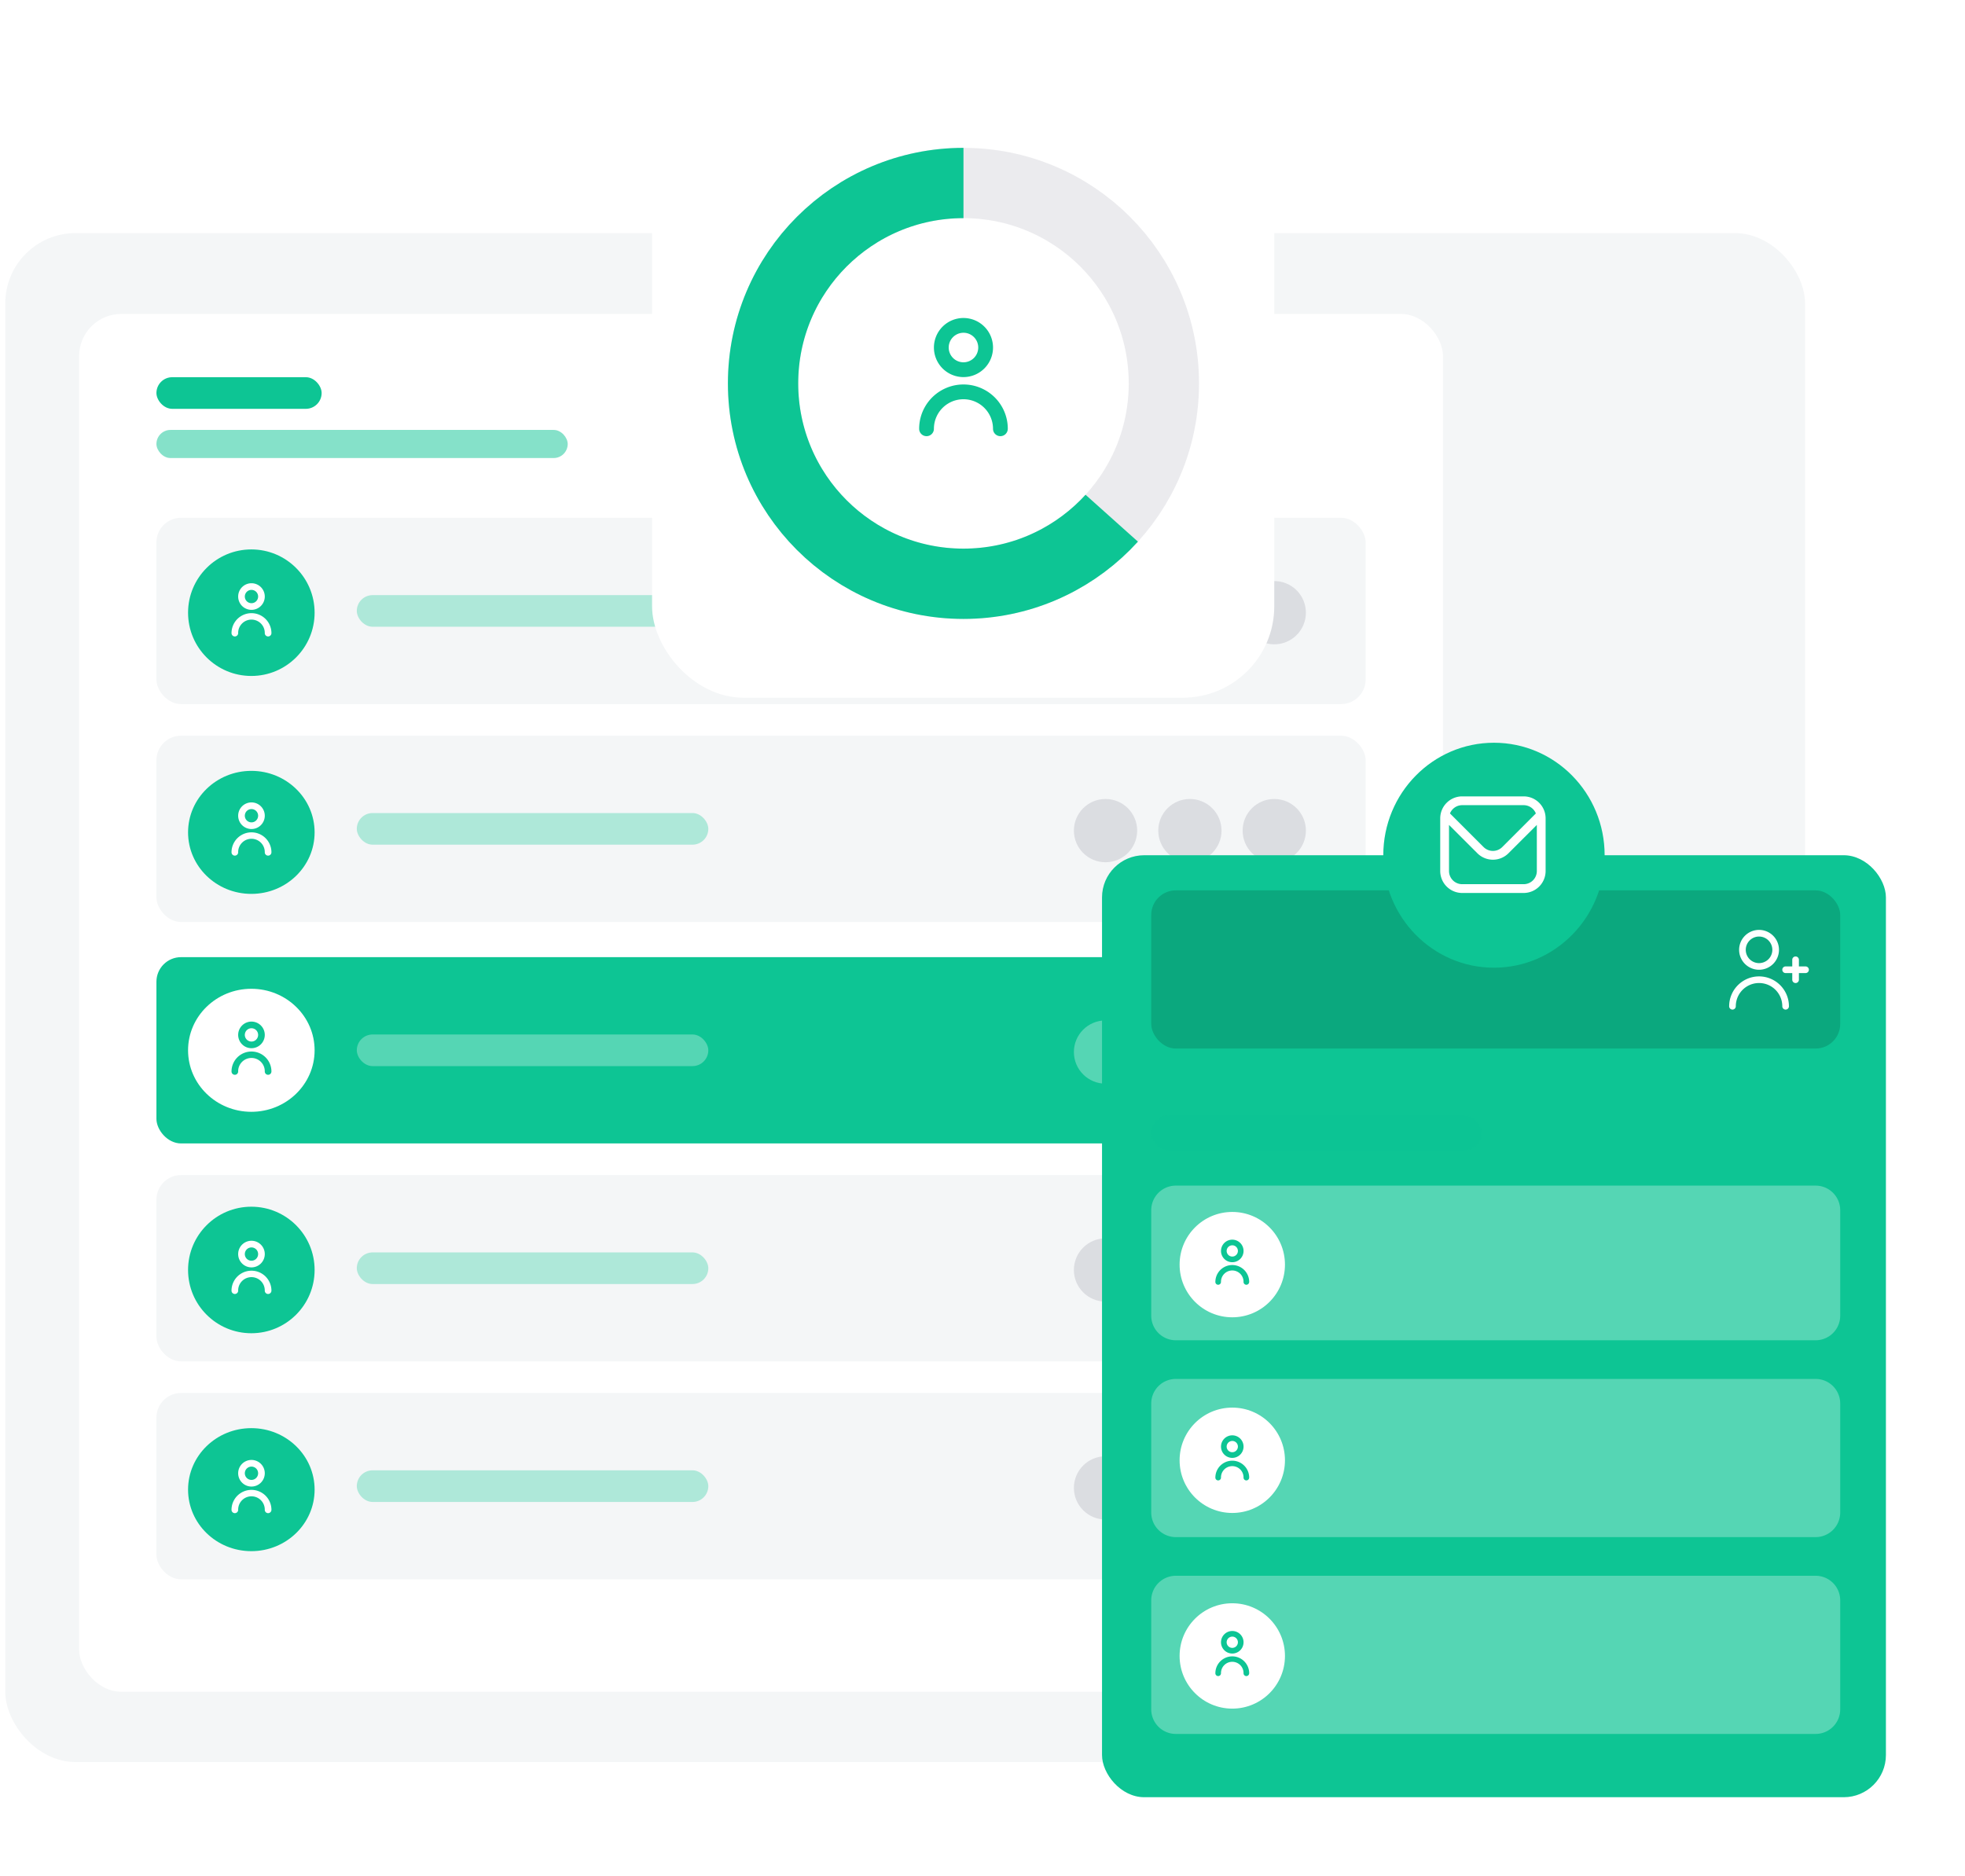
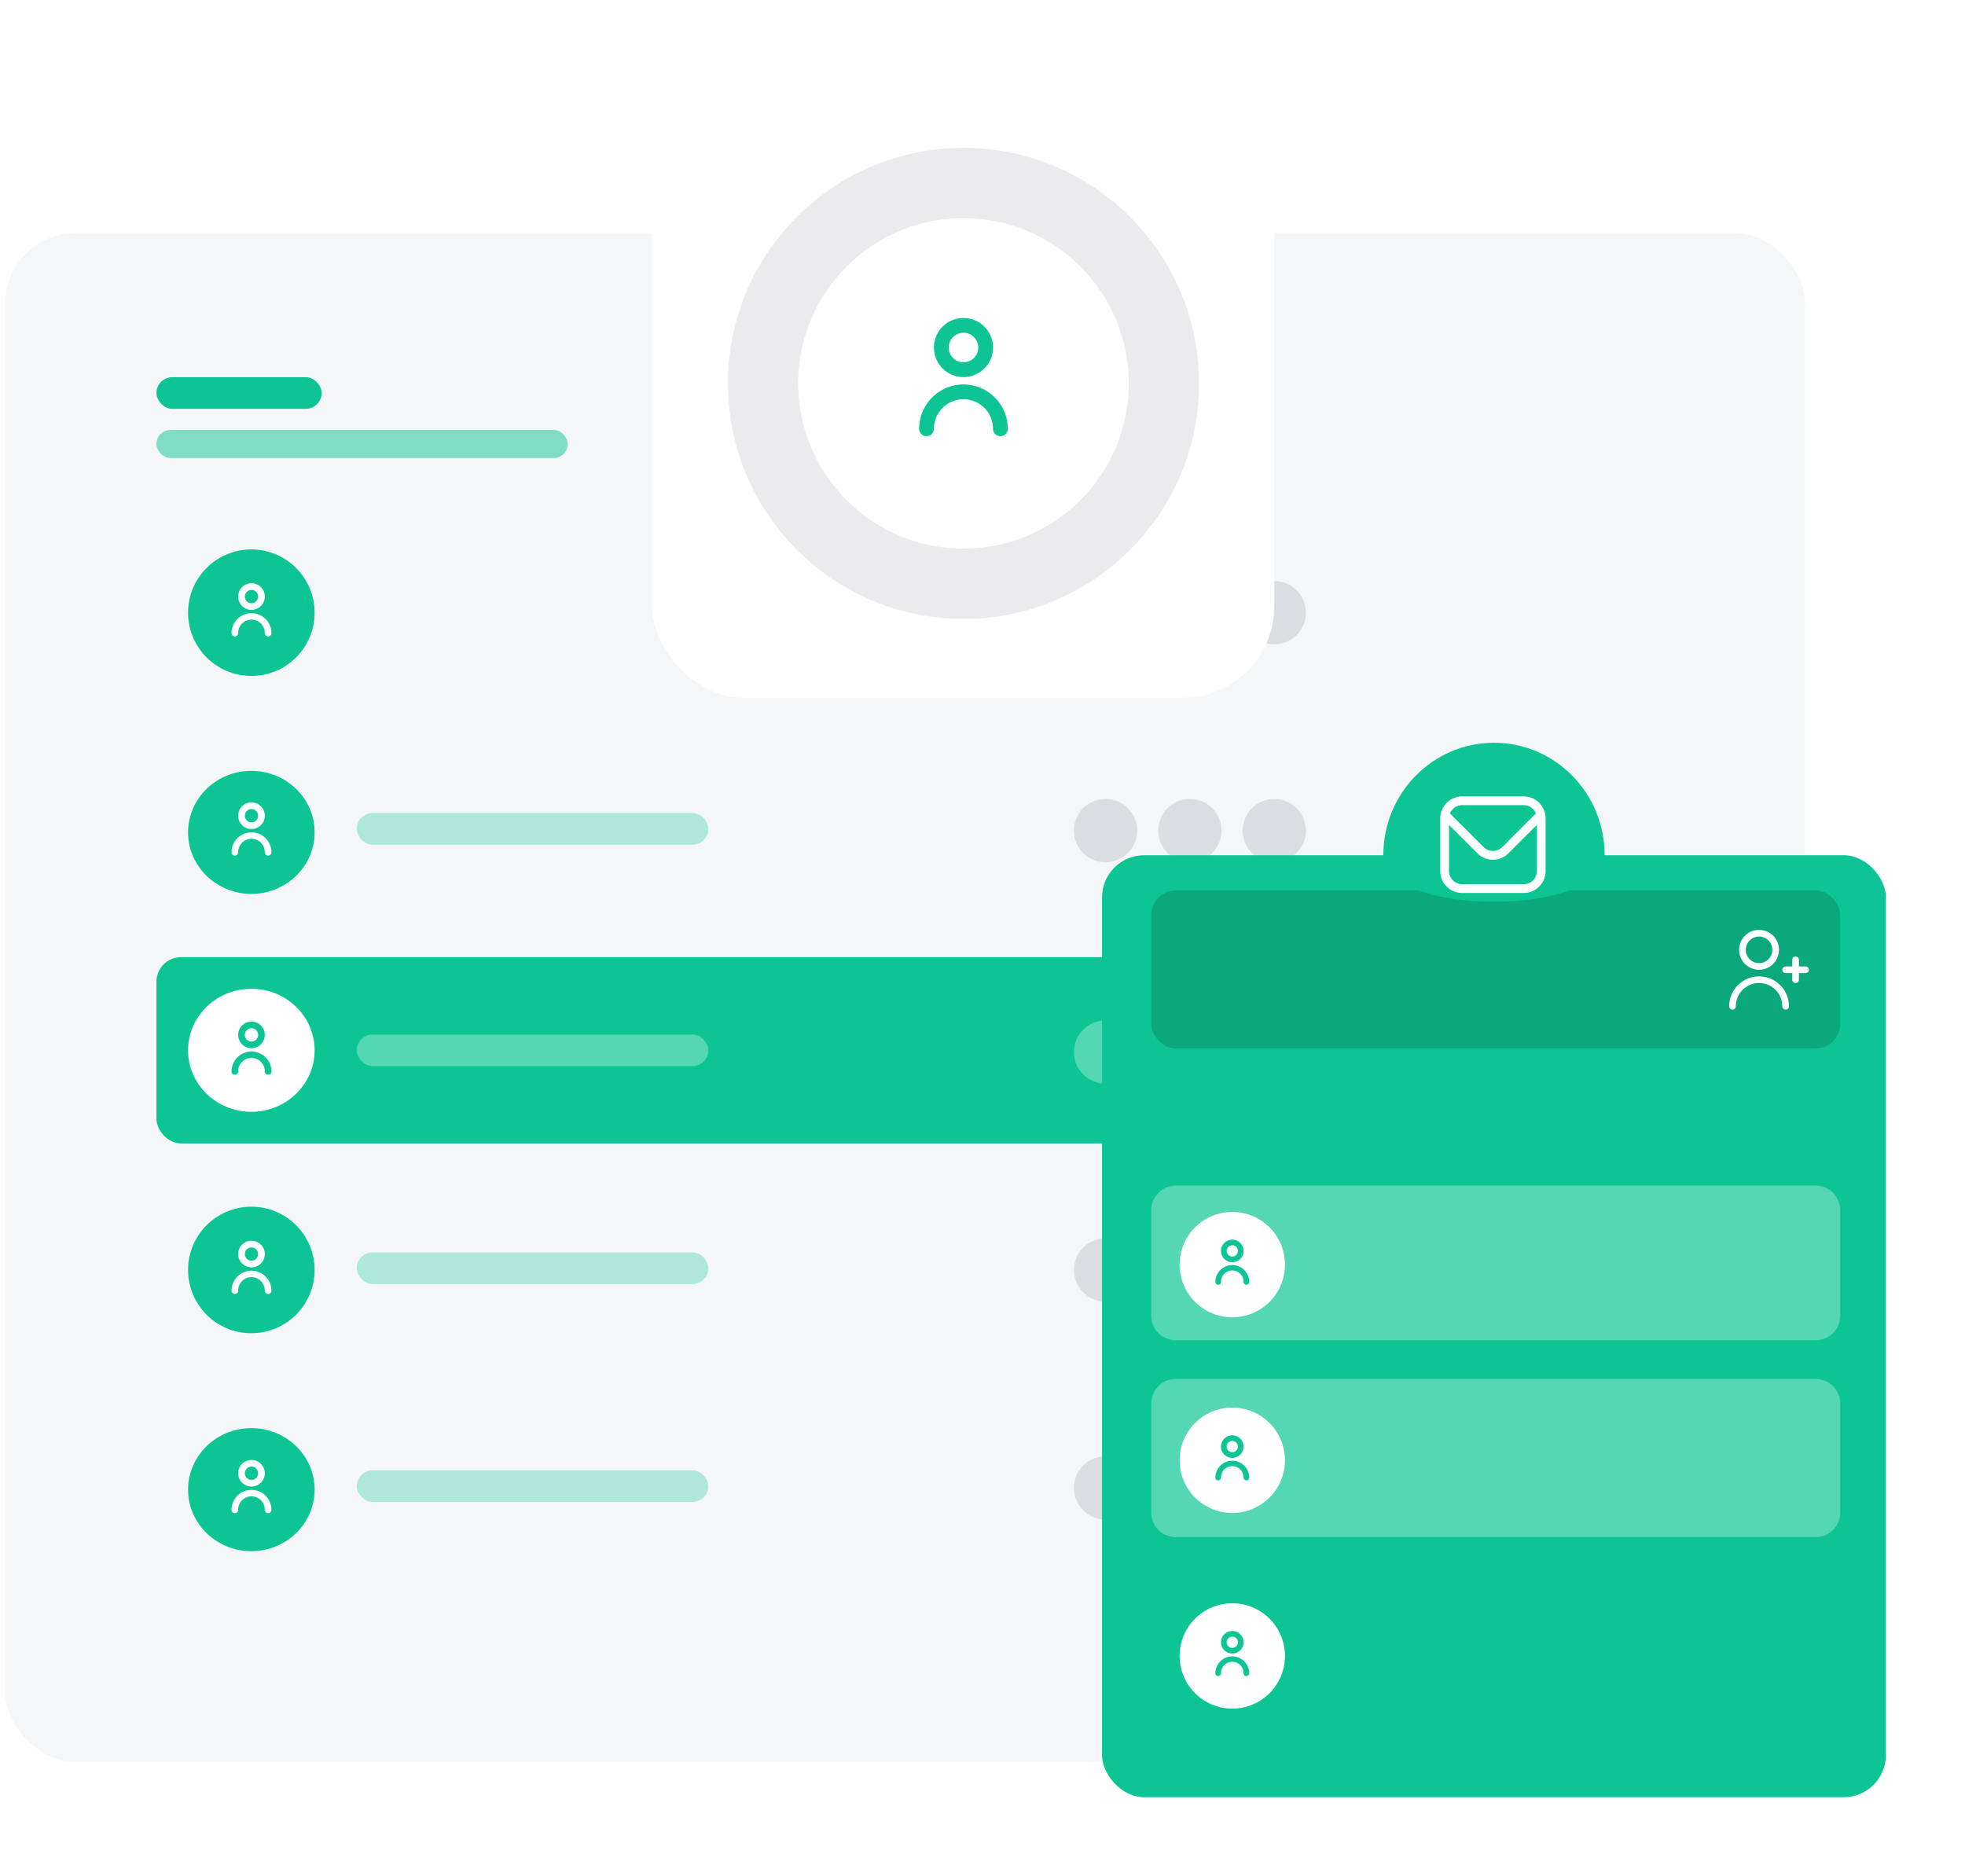
<svg xmlns="http://www.w3.org/2000/svg" width="559" height="533.815" viewBox="0 0 559 533.815">
  <defs>
    <filter id="Rectangle_959" x="0" y="66.815" width="433" height="437" filterUnits="userSpaceOnUse">
      <feOffset dy="3" input="SourceAlpha" />
      <feGaussianBlur stdDeviation="7.5" result="blur" />
      <feFlood flood-opacity="0.102" />
      <feComposite operator="in" in2="blur" />
      <feComposite in="SourceGraphic" />
    </filter>
    <filter id="Rectangle_994" x="291" y="220.815" width="268" height="313" filterUnits="userSpaceOnUse">
      <feOffset dy="3" input="SourceAlpha" />
      <feGaussianBlur stdDeviation="7.5" result="blur-2" />
      <feFlood flood-opacity="0.102" />
      <feComposite operator="in" in2="blur-2" />
      <feComposite in="SourceGraphic" />
    </filter>
    <filter id="Path_764" x="348.516" y="166.315" width="152.969" height="154.001" filterUnits="userSpaceOnUse">
      <feOffset dy="3" input="SourceAlpha" />
      <feGaussianBlur stdDeviation="15" result="blur-3" />
      <feFlood flood-opacity="0.161" />
      <feComposite operator="in" in2="blur-3" />
      <feComposite in="SourceGraphic" />
    </filter>
    <filter id="Rectangle_1075" x="163" y="0" width="222" height="221" filterUnits="userSpaceOnUse">
      <feOffset dy="3" input="SourceAlpha" />
      <feGaussianBlur stdDeviation="7.5" result="blur-4" />
      <feFlood flood-opacity="0.102" />
      <feComposite operator="in" in2="blur-4" />
      <feComposite in="SourceGraphic" />
    </filter>
    <clipPath id="clip-path">
      <path id="Path_766" data-name="Path 766" d="M-8445.915-8647.076v83.98L-8379-8503.2v8.563l-6.4,13.621s-112.144-10.961-113.664-13.621-28.074-39.711-24.274-47.691-6.079-30.265,0-49.266,7.981-36.1,15.2-42.18,47.5-21.279,49.02-19.76S-8445.915-8647.076-8445.915-8647.076Z" transform="translate(8525.362 8653.642)" fill="none" stroke="#707070" stroke-width="1" />
    </clipPath>
  </defs>
  <g id="Group_5963" data-name="Group 5963" transform="translate(-957.5 -1530.685)">
    <rect id="Rectangle_983" data-name="Rectangle 983" width="512" height="435" rx="20" transform="translate(959 1597)" fill="#f4f6f7" />
    <g transform="matrix(1, 0, 0, 1, 957.5, 1530.68)" filter="url(#Rectangle_959)">
-       <rect id="Rectangle_959-2" data-name="Rectangle 959" width="388" height="392" rx="12" transform="translate(22.5 86.32)" fill="#fff" />
-     </g>
+       </g>
    <rect id="Rectangle_961" data-name="Rectangle 961" width="47" height="9" rx="4.5" transform="translate(1002 1638)" fill="#0dc594" />
    <rect id="Rectangle_962" data-name="Rectangle 962" width="117" height="8" rx="4" transform="translate(1002 1653)" fill="#0dc594" opacity="0.5" />
    <g id="Group_1586" data-name="Group 1586" transform="translate(1002 1678)">
      <rect id="Rectangle_984" data-name="Rectangle 984" width="344" height="53" rx="7" fill="#f4f6f7" />
      <g id="Group_1585" data-name="Group 1585" transform="translate(9 8.999)">
        <circle id="Ellipse_214" data-name="Ellipse 214" cx="18" cy="18" r="18" transform="translate(0 0.001)" fill="#0dc594" />
        <path id="users-alt" d="M11.677,15.569a3.785,3.785,0,1,1,3.785-3.785A3.785,3.785,0,0,1,11.677,15.569Zm0-5.677a1.892,1.892,0,1,0,1.892,1.892A1.892,1.892,0,0,0,11.677,9.892Zm5.677,12.3A5.677,5.677,0,1,0,6,22.192a.946.946,0,0,0,1.892,0,3.785,3.785,0,1,1,7.569,0,.946.946,0,0,0,1.892,0Z" transform="translate(6.362 1.621)" fill="#fff" />
      </g>
    </g>
    <g id="Group_1588" data-name="Group 1588" transform="translate(1002 1803)">
      <rect id="Rectangle_984-2" data-name="Rectangle 984" width="344" height="53" rx="7" fill="#0dc594" />
      <g id="Group_1585-2" data-name="Group 1585" transform="translate(9 9)">
        <ellipse id="Ellipse_214-2" data-name="Ellipse 214" cx="18" cy="17.5" rx="18" ry="17.5" fill="#fff" />
        <path id="users-alt-2" data-name="users-alt" d="M11.677,15.569a3.785,3.785,0,1,1,3.785-3.785A3.785,3.785,0,0,1,11.677,15.569Zm0-5.677a1.892,1.892,0,1,0,1.892,1.892A1.892,1.892,0,0,0,11.677,9.892Zm5.677,12.3A5.677,5.677,0,1,0,6,22.192a.946.946,0,0,0,1.892,0,3.785,3.785,0,1,1,7.569,0,.946.946,0,0,0,1.892,0Z" transform="translate(6.362 1.335)" fill="#0dc594" />
      </g>
    </g>
    <g id="Group_1589" data-name="Group 1589" transform="translate(1002 1864.999)">
      <rect id="Rectangle_984-3" data-name="Rectangle 984" width="344" height="53" rx="7" transform="translate(0 0.001)" fill="#f4f6f7" />
      <g id="Group_1585-3" data-name="Group 1585" transform="translate(9 9)">
        <circle id="Ellipse_214-3" data-name="Ellipse 214" cx="18" cy="18" r="18" transform="translate(0 0.001)" fill="#0dc594" />
        <path id="users-alt-3" data-name="users-alt" d="M11.677,15.569a3.785,3.785,0,1,1,3.785-3.785A3.785,3.785,0,0,1,11.677,15.569Zm0-5.677a1.892,1.892,0,1,0,1.892,1.892A1.892,1.892,0,0,0,11.677,9.892Zm5.677,12.3A5.677,5.677,0,1,0,6,22.192a.946.946,0,0,0,1.892,0,3.785,3.785,0,1,1,7.569,0,.946.946,0,0,0,1.892,0Z" transform="translate(6.362 1.693)" fill="#fff" />
      </g>
    </g>
    <g id="Group_1590" data-name="Group 1590" transform="translate(1002 1927)">
      <rect id="Rectangle_984-4" data-name="Rectangle 984" width="344" height="53" rx="7" fill="#f4f6f7" />
      <g id="Group_1585-4" data-name="Group 1585" transform="translate(9 9.999)">
        <ellipse id="Ellipse_214-4" data-name="Ellipse 214" cx="18" cy="17.5" rx="18" ry="17.5" transform="translate(0 0.001)" fill="#0dc594" />
        <path id="users-alt-4" data-name="users-alt" d="M11.677,15.569a3.785,3.785,0,1,1,3.785-3.785A3.785,3.785,0,0,1,11.677,15.569Zm0-5.677a1.892,1.892,0,1,0,1.892,1.892A1.892,1.892,0,0,0,11.677,9.892Zm5.677,12.3A5.677,5.677,0,1,0,6,22.192a.946.946,0,0,0,1.892,0,3.785,3.785,0,1,1,7.569,0,.946.946,0,0,0,1.892,0Z" transform="translate(6.362 1.05)" fill="#fff" />
      </g>
    </g>
    <g id="Group_1595" data-name="Group 1595" transform="translate(1002 1740)">
      <rect id="Rectangle_984-5" data-name="Rectangle 984" width="344" height="53" rx="7" fill="#f4f6f7" />
      <g id="Group_1585-5" data-name="Group 1585" transform="translate(9 9.999)">
        <ellipse id="Ellipse_214-5" data-name="Ellipse 214" cx="18" cy="17.5" rx="18" ry="17.5" transform="translate(0 0.001)" fill="#0dc594" />
        <path id="users-alt-5" data-name="users-alt" d="M11.677,15.569a3.785,3.785,0,1,1,3.785-3.785A3.785,3.785,0,0,1,11.677,15.569Zm0-5.677a1.892,1.892,0,1,0,1.892,1.892A1.892,1.892,0,0,0,11.677,9.892Zm5.677,12.3A5.677,5.677,0,1,0,6,22.192a.946.946,0,0,0,1.892,0,3.785,3.785,0,1,1,7.569,0,.946.946,0,0,0,1.892,0Z" transform="translate(6.362 0.979)" fill="#fff" />
      </g>
    </g>
    <circle id="Ellipse_219" data-name="Ellipse 219" cx="9" cy="9" r="9" transform="translate(1263 1696)" fill="#a0a0ae" opacity="0.3" />
    <circle id="Ellipse_219-2" data-name="Ellipse 219" cx="9" cy="9" r="9" transform="translate(1287 1696)" fill="#a0a0ae" opacity="0.3" />
    <circle id="Ellipse_219-3" data-name="Ellipse 219" cx="9" cy="9" r="9" transform="translate(1311 1696)" fill="#a0a0ae" opacity="0.3" />
    <circle id="Ellipse_220" data-name="Ellipse 220" cx="9" cy="9" r="9" transform="translate(1263 1758)" fill="#a0a0ae" opacity="0.3" />
    <circle id="Ellipse_221" data-name="Ellipse 221" cx="9" cy="9" r="9" transform="translate(1287 1758)" fill="#a0a0ae" opacity="0.3" />
    <circle id="Ellipse_222" data-name="Ellipse 222" cx="9" cy="9" r="9" transform="translate(1311 1758)" fill="#a0a0ae" opacity="0.3" />
    <circle id="Ellipse_223" data-name="Ellipse 223" cx="9" cy="9" r="9" transform="translate(1263 1883)" fill="#a0a0ae" opacity="0.3" />
    <circle id="Ellipse_224" data-name="Ellipse 224" cx="9" cy="9" r="9" transform="translate(1287 1883)" fill="#a0a0ae" opacity="0.3" />
    <circle id="Ellipse_225" data-name="Ellipse 225" cx="9" cy="9" r="9" transform="translate(1311 1883)" fill="#a0a0ae" opacity="0.3" />
    <circle id="Ellipse_226" data-name="Ellipse 226" cx="9" cy="9" r="9" transform="translate(1263 1945)" fill="#a0a0ae" opacity="0.3" />
    <circle id="Ellipse_227" data-name="Ellipse 227" cx="9" cy="9" r="9" transform="translate(1287 1945)" fill="#a0a0ae" opacity="0.3" />
    <circle id="Ellipse_228" data-name="Ellipse 228" cx="9" cy="9" r="9" transform="translate(1311 1945)" fill="#a0a0ae" opacity="0.3" />
    <circle id="Ellipse_229" data-name="Ellipse 229" cx="9" cy="9" r="9" transform="translate(1263 1821)" fill="#fff" opacity="0.3" />
    <circle id="Ellipse_230" data-name="Ellipse 230" cx="9" cy="9" r="9" transform="translate(1287 1821)" fill="#fff" opacity="0.3" />
    <circle id="Ellipse_231" data-name="Ellipse 231" cx="9" cy="9" r="9" transform="translate(1311 1821)" fill="#fff" opacity="0.3" />
-     <rect id="Rectangle_1933" data-name="Rectangle 1933" width="100" height="9" rx="4.5" transform="translate(1059 1700)" fill="#0dc594" opacity="0.3" />
    <rect id="Rectangle_1934" data-name="Rectangle 1934" width="100" height="9" rx="4.5" transform="translate(1059 1762)" fill="#0dc594" opacity="0.3" />
    <rect id="Rectangle_1935" data-name="Rectangle 1935" width="100" height="9" rx="4.5" transform="translate(1059 1887)" fill="#0dc594" opacity="0.3" />
    <rect id="Rectangle_1936" data-name="Rectangle 1936" width="100" height="9" rx="4.5" transform="translate(1059 1949)" fill="#0dc594" opacity="0.3" />
    <rect id="Rectangle_1937" data-name="Rectangle 1937" width="100" height="9" rx="4.5" transform="translate(1059 1825)" fill="#fff" opacity="0.3" />
    <g id="Group_5961" data-name="Group 5961">
      <g id="Group_5959" data-name="Group 5959" transform="translate(1271.212 1771.224)">
        <g transform="matrix(1, 0, 0, 1, -313.71, -240.54)" filter="url(#Rectangle_994)">
          <rect id="Rectangle_994-2" data-name="Rectangle 994" width="223" height="268" rx="12" transform="translate(313.5 240.32)" fill="#0dc594" />
        </g>
        <rect id="Rectangle_984-6" data-name="Rectangle 984" width="196" height="45" rx="7" transform="translate(13.788 12.776)" opacity="0.15" />
-         <path id="Path_780" data-name="Path 780" d="M7,0H189a7,7,0,0,1,7,7V38a7,7,0,0,1-7,7H7a7,7,0,0,1-7-7V7A7,7,0,0,1,7,0Z" transform="translate(13.788 207.776)" fill="#fff" opacity="0.3" />
        <g id="Group_1597" data-name="Group 1597" transform="translate(21.858 215.6)">
          <circle id="Ellipse_214-6" data-name="Ellipse 214" cx="14.987" cy="14.987" r="14.987" transform="translate(0)" fill="#fff" />
          <path id="users-alt-6" data-name="users-alt" d="M10.811,14.415a3.208,3.208,0,1,1,3.208-3.208A3.208,3.208,0,0,1,10.811,14.415Zm0-4.811a1.6,1.6,0,1,0,1.6,1.6A1.6,1.6,0,0,0,10.811,9.6Zm4.811,10.425a4.811,4.811,0,1,0-9.623,0,.8.8,0,1,0,1.6,0,3.208,3.208,0,1,1,6.415,0,.8.8,0,1,0,1.6,0Z" transform="translate(4.176 -0.112)" fill="#0dc594" />
        </g>
        <path id="Path_781" data-name="Path 781" d="M7,0H189a7,7,0,0,1,7,7V37a7,7,0,0,1-7,7H7a7,7,0,0,1-7-7V7A7,7,0,0,1,7,0Z" transform="translate(13.788 96.776)" fill="#fff" opacity="0.3" />
        <g id="Group_1585-6" data-name="Group 1585" transform="translate(21.858 104.267)">
          <circle id="Ellipse_214-7" data-name="Ellipse 214" cx="14.987" cy="14.987" r="14.987" transform="translate(0)" fill="#fff" />
          <path id="users-alt-7" data-name="users-alt" d="M10.811,14.415a3.208,3.208,0,1,1,3.208-3.208A3.208,3.208,0,0,1,10.811,14.415Zm0-4.811a1.6,1.6,0,1,0,1.6,1.6A1.6,1.6,0,0,0,10.811,9.6Zm4.811,10.425a4.811,4.811,0,1,0-9.623,0,.8.8,0,1,0,1.6,0,3.208,3.208,0,1,1,6.415,0,.8.8,0,1,0,1.6,0Z" transform="translate(4.176 -0.112)" fill="#0dc594" />
        </g>
        <path id="Path_779" data-name="Path 779" d="M7,0H189a7,7,0,0,1,7,7V38a7,7,0,0,1-7,7H7a7,7,0,0,1-7-7V7A7,7,0,0,1,7,0Z" transform="translate(13.788 151.776)" fill="#fff" opacity="0.3" />
        <g id="Group_1596" data-name="Group 1596" transform="translate(21.858 159.933)">
          <circle id="Ellipse_214-8" data-name="Ellipse 214" cx="14.987" cy="14.987" r="14.987" transform="translate(0)" fill="#fff" />
          <path id="users-alt-8" data-name="users-alt" d="M10.811,14.415a3.208,3.208,0,1,1,3.208-3.208A3.208,3.208,0,0,1,10.811,14.415Zm0-4.811a1.6,1.6,0,1,0,1.6,1.6A1.6,1.6,0,0,0,10.811,9.6Zm4.811,10.425a4.811,4.811,0,1,0-9.623,0,.8.8,0,1,0,1.6,0,3.208,3.208,0,1,1,6.415,0,.8.8,0,1,0,1.6,0Z" transform="translate(4.176 -0.112)" fill="#0dc594" />
        </g>
        <g id="user-add" transform="translate(178.195 24.022)">
          <path id="Path_29" data-name="Path 29" d="M22.614,10.835h-1.89V8.945a.945.945,0,0,0-1.89,0v1.89h-1.89a.945.945,0,0,0,0,1.89h1.89v1.89a.945.945,0,0,0,1.89,0v-1.89h1.89a.945.945,0,1,0,0-1.89Z" transform="translate(-0.882 -0.441)" fill="#fff" />
          <path id="Path_30" data-name="Path 30" d="M8.669,11.339A5.669,5.669,0,1,0,3,5.669a5.669,5.669,0,0,0,5.669,5.669Zm0-9.449a3.78,3.78,0,1,1-3.78,3.78A3.78,3.78,0,0,1,8.669,1.89Z" transform="translate(-0.165)" fill="#fff" />
          <path id="Path_31" data-name="Path 31" d="M8.5,14A8.513,8.513,0,0,0,0,22.5a.945.945,0,1,0,1.89,0,6.614,6.614,0,1,1,13.228,0,.945.945,0,1,0,1.89,0A8.513,8.513,0,0,0,8.5,14Z" transform="translate(0 -0.772)" fill="#fff" />
        </g>
        <rect id="Rectangle_995" data-name="Rectangle 995" width="94" height="10" rx="5" transform="translate(13.788 76.776)" fill="#0dc594" opacity="0.5" />
      </g>
      <g id="Group_5960" data-name="Group 5960" transform="translate(1351.016 1739)">
        <g transform="matrix(1, 0, 0, 1, -393.52, -208.32)" filter="url(#Path_764)">
-           <path id="Path_764-2" data-name="Path 764" d="M31.484,0C48.873,0,62.969,14.327,62.969,32s-14.1,32-31.484,32S0,49.674,0,32,14.1,0,31.484,0Z" transform="translate(393.52 208.32)" fill="#0dc594" />
+           <path id="Path_764-2" data-name="Path 764" d="M31.484,0C48.873,0,62.969,14.327,62.969,32S0,49.674,0,32,14.1,0,31.484,0Z" transform="translate(393.52 208.32)" fill="#0dc594" />
        </g>
        <path id="envelope" d="M23.734,1H6.246A6.253,6.253,0,0,0,0,7.246v14.99a6.253,6.253,0,0,0,6.246,6.246H23.734a6.253,6.253,0,0,0,6.246-6.246V7.246A6.253,6.253,0,0,0,23.734,1ZM6.246,3.5H23.734a3.748,3.748,0,0,1,3.473,2.357l-9.566,9.567a3.756,3.756,0,0,1-5.3,0L2.773,5.856A3.748,3.748,0,0,1,6.246,3.5ZM23.734,25.983H6.246A3.748,3.748,0,0,1,2.5,22.236V9.12l8.075,8.07a6.255,6.255,0,0,0,8.834,0l8.075-8.07V22.236A3.748,3.748,0,0,1,23.734,25.983Z" transform="translate(16.197 17.259)" fill="#fff" />
      </g>
    </g>
    <g id="Group_5962" data-name="Group 5962" transform="translate(1143 1549.816)">
      <g transform="matrix(1, 0, 0, 1, -185.5, -19.13)" filter="url(#Rectangle_1075)">
        <rect id="Rectangle_1075-2" data-name="Rectangle 1075" width="177" height="176" rx="26" transform="translate(185.5 19.5)" fill="#fff" />
      </g>
      <g id="Ellipse_215" data-name="Ellipse 215" transform="translate(21.575 22.934)" fill="none" stroke="#dedee3" stroke-width="20" opacity="0.6">
        <ellipse cx="67.011" cy="67.011" rx="67.011" ry="67.011" stroke="none" />
        <ellipse cx="67.011" cy="67.011" rx="57.011" ry="57.011" fill="none" />
      </g>
      <path id="users-alt-9" data-name="users-alt" d="M18.609,24.812a8.406,8.406,0,1,1,8.406-8.406A8.406,8.406,0,0,1,18.609,24.812Zm0-12.609a4.2,4.2,0,1,0,4.2,4.2A4.2,4.2,0,0,0,18.609,12.2ZM31.218,39.522A12.609,12.609,0,1,0,6,39.522a2.1,2.1,0,1,0,4.2,0,8.406,8.406,0,1,1,16.812,0,2.1,2.1,0,1,0,4.2,0Z" transform="translate(69.978 63.341)" fill="#0dc594" />
      <g id="Mask_Group_90" data-name="Mask Group 90" transform="translate(9.14)" clip-path="url(#clip-path)">
        <g id="Ellipse_214-9" data-name="Ellipse 214" transform="translate(12.435 22.934)" fill="none" stroke="#0dc594" stroke-width="20">
          <ellipse cx="67.011" cy="67.011" rx="67.011" ry="67.011" stroke="none" />
-           <ellipse cx="67.011" cy="67.011" rx="57.011" ry="57.011" fill="none" />
        </g>
      </g>
    </g>
  </g>
</svg>